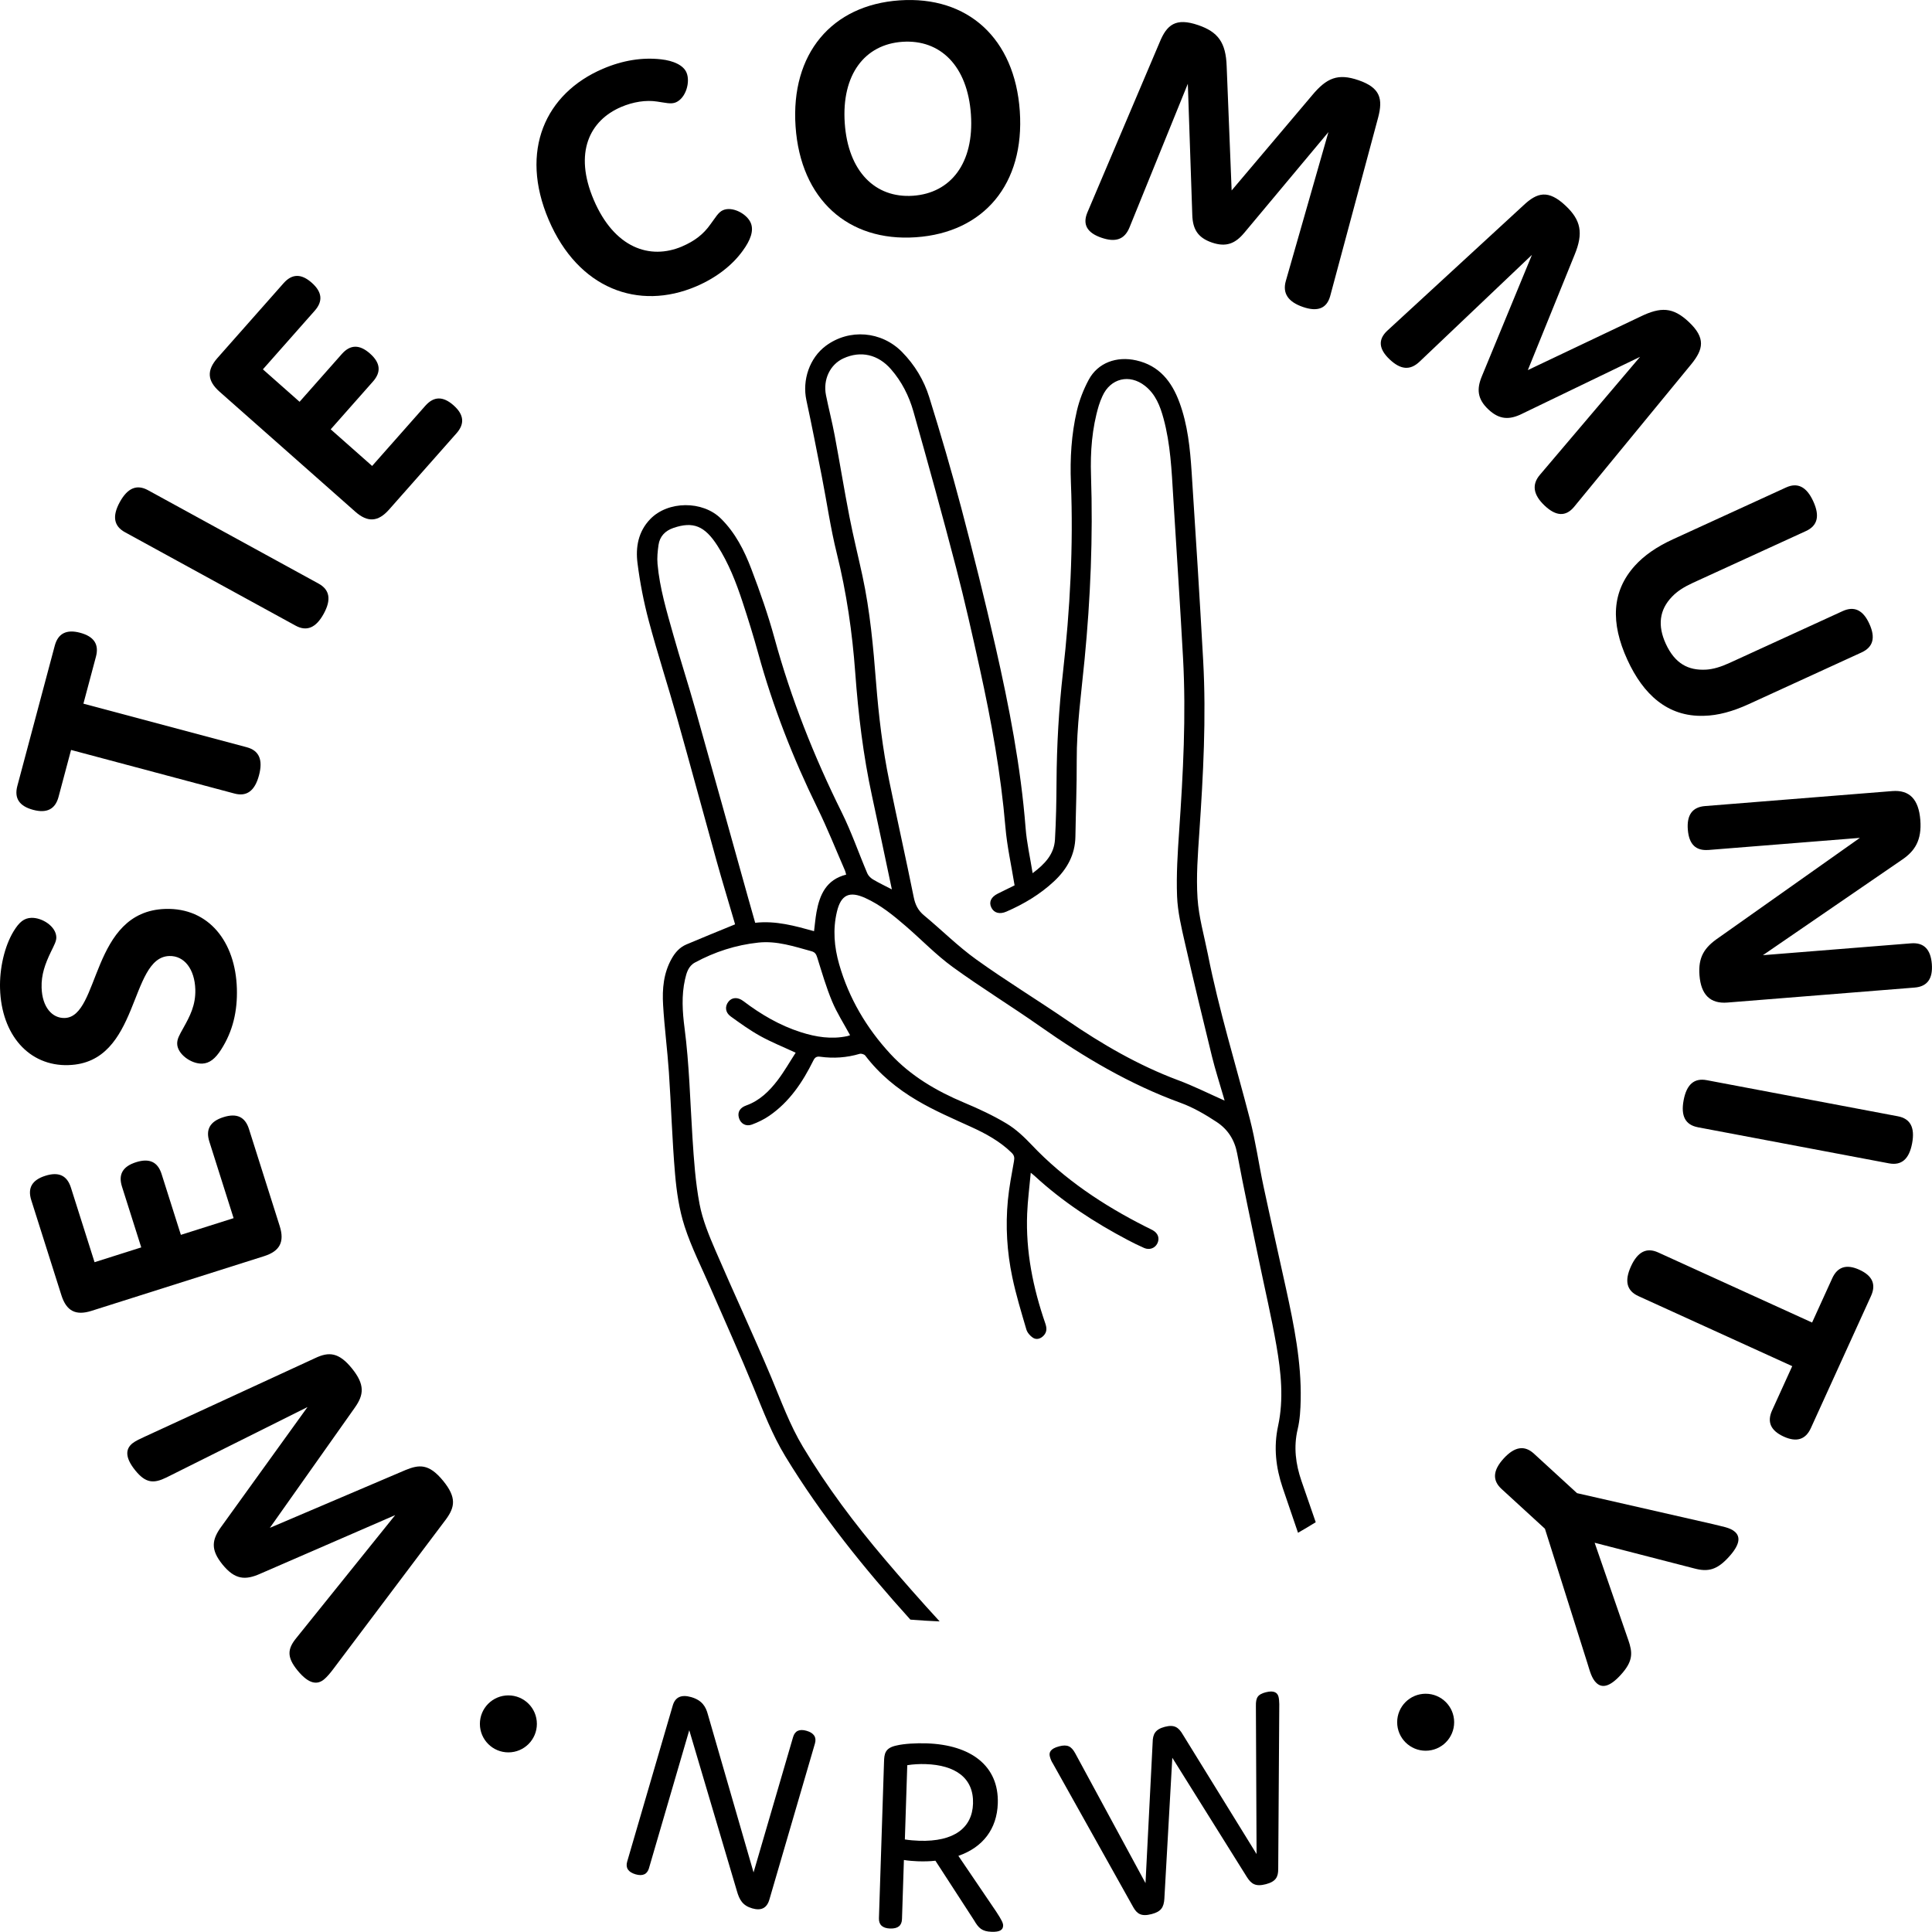
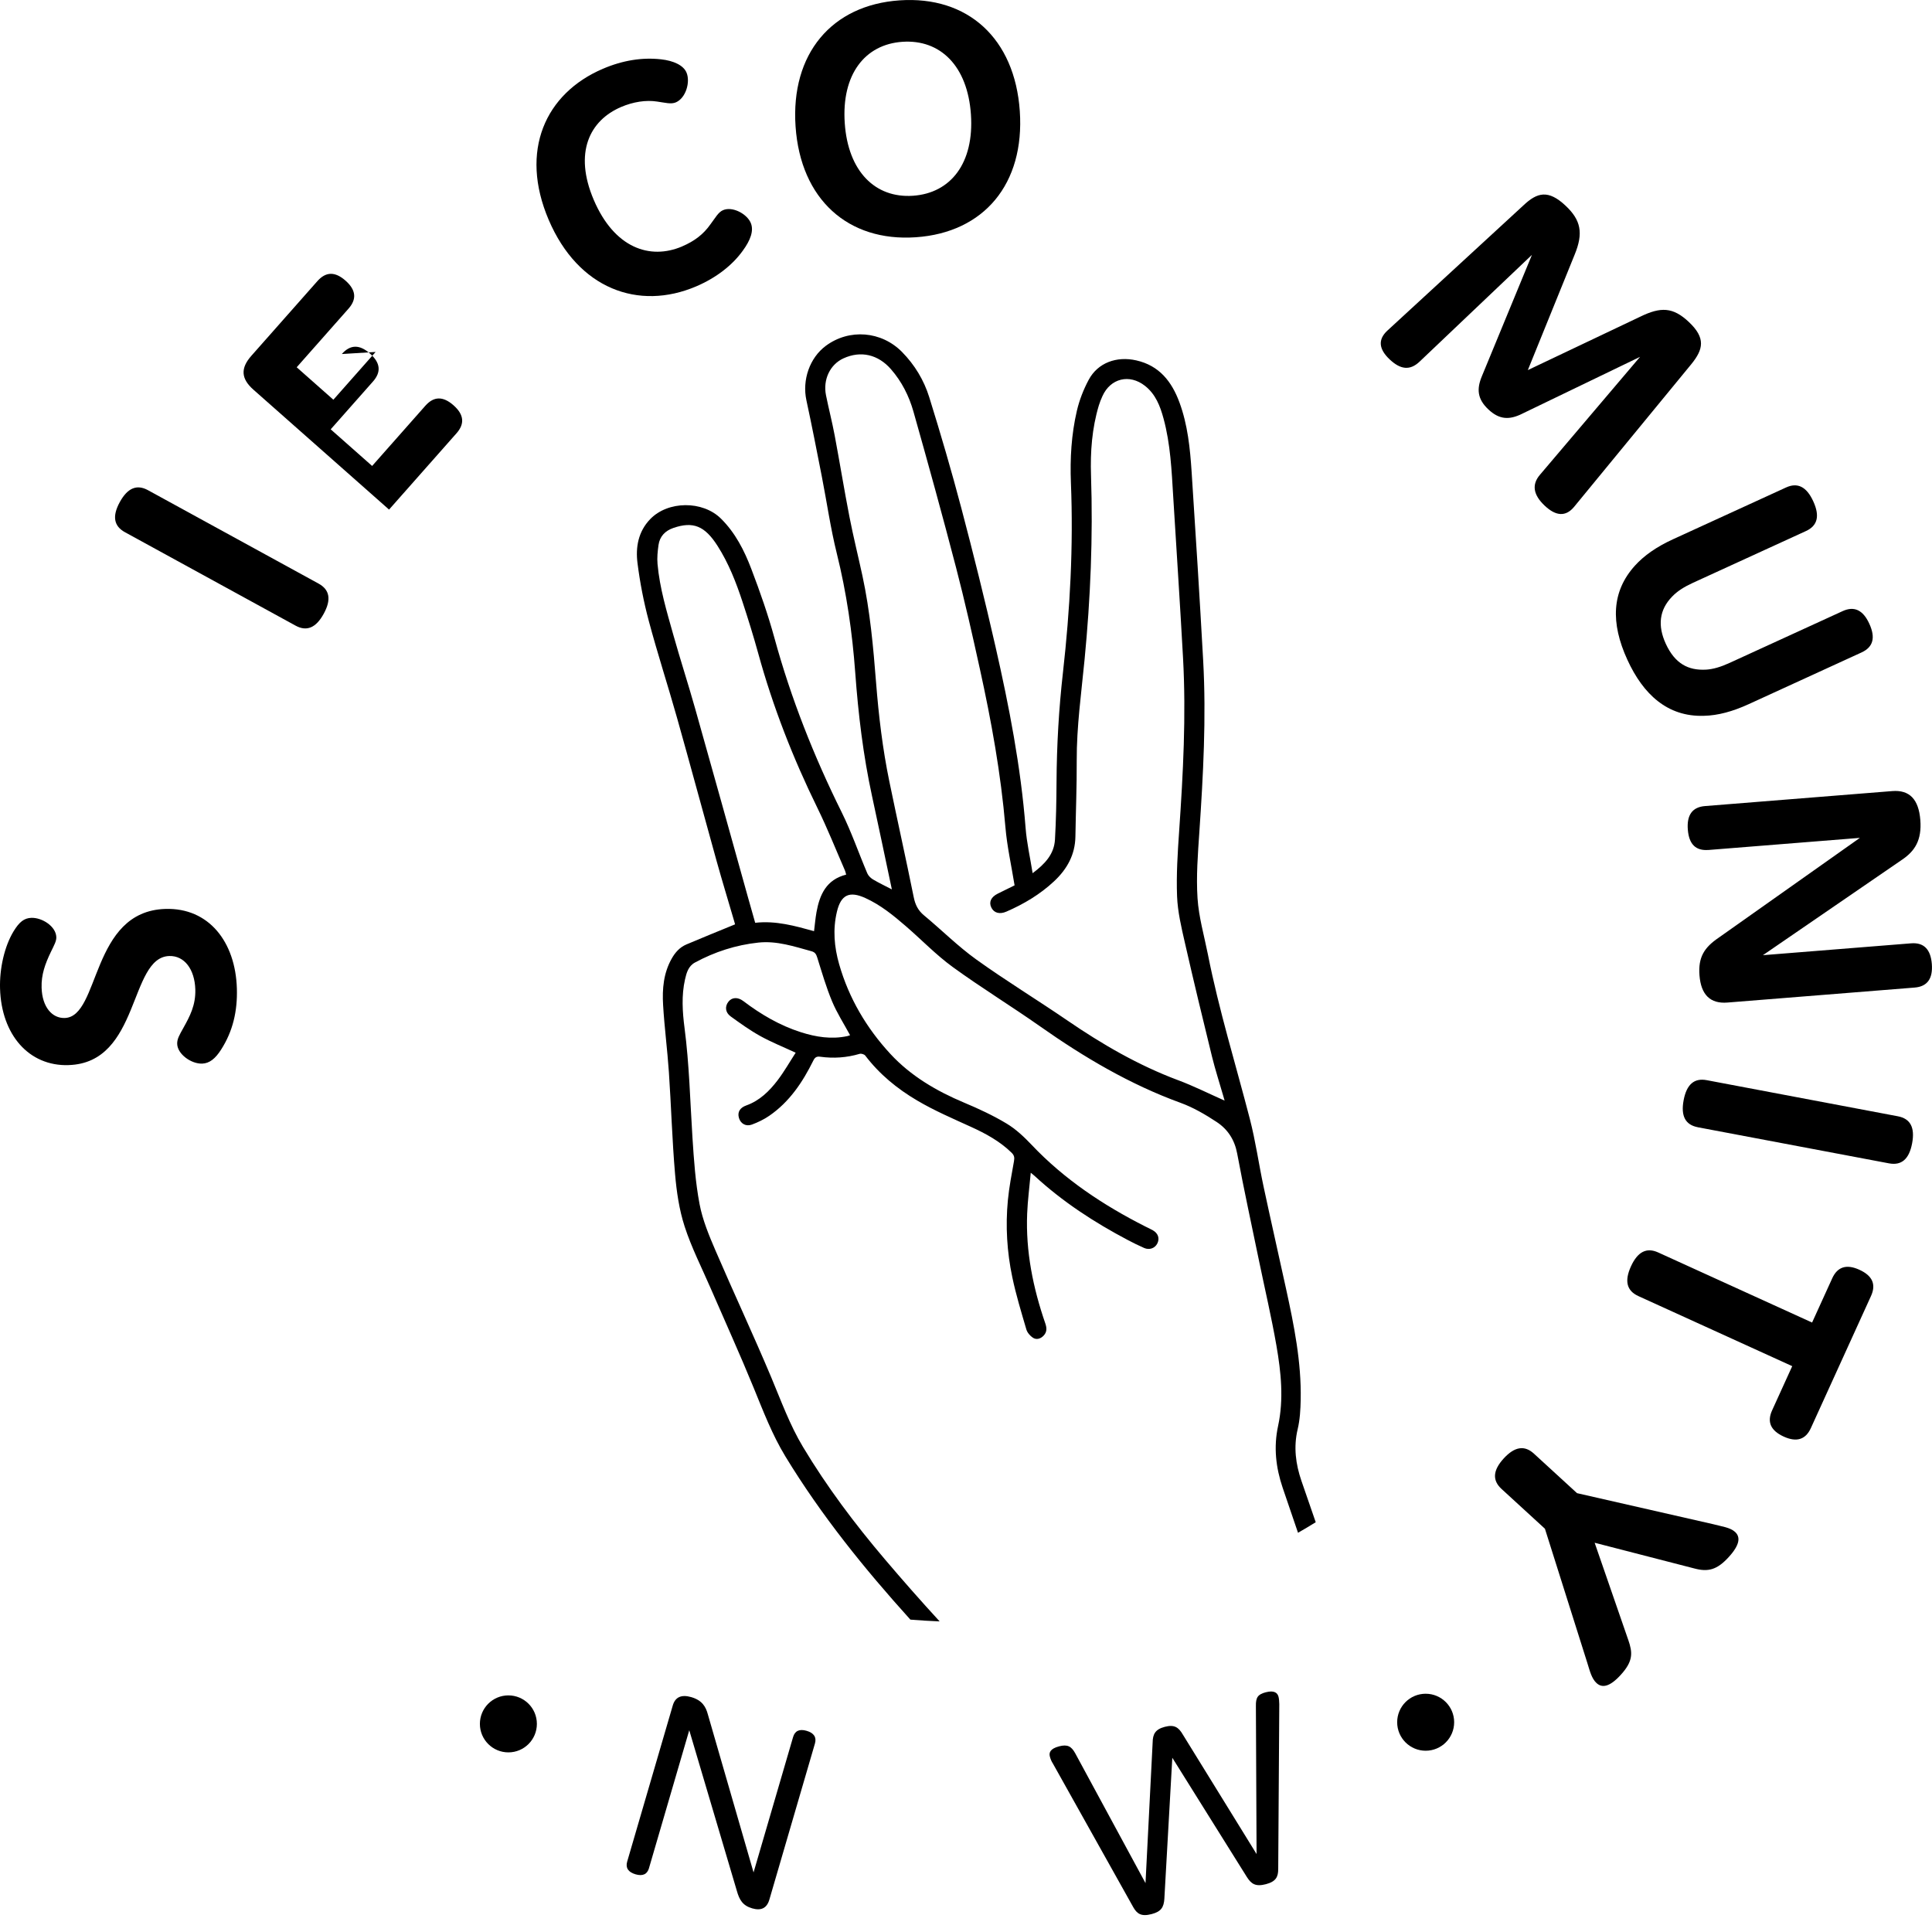
<svg xmlns="http://www.w3.org/2000/svg" id="Ebene_1" viewBox="0 0 866.5 866.42">
  <g>
-     <path d="M181.82,659.33c5.98-2.41,10.44-3.18,17.01,4.92,5.97,7.36,5.19,11.66,1.25,17.09l-50.73,67.39c-1.17,1.56-2.72,3.42-4.07,4.52-2.7,2.19-6.45,2.58-11.92-4.16-4.88-6.01-4.38-9.67-.39-14.53l44.27-55.03-60.48,26.27c-6.72,3.01-11.41,2.74-16.98-4.13-5.37-6.63-4.91-11.07-.34-17.22l38.48-53.39-63.28,31.59c-5.68,2.78-9.26,2.63-13.94-3.14-5.18-6.38-4.01-9.97-1.32-12.16,1.35-1.09,3.59-2.1,5.36-2.92l76.7-35.36c6.03-2.85,10.49-2.61,16.37,4.63,5.97,7.36,5.38,11.91,1.3,17.66l-38.08,53.88,60.78-25.9Z" />
-     <path d="M54.71,532.2c-1.72-5.42.28-9.04,6.31-10.95,6.03-1.91,9.75-.1,11.46,5.32l8.64,27.26,23.65-7.49-10.88-34.34c-1.72-5.42.28-9.04,6.31-10.95,6.02-1.91,9.75-.11,11.46,5.32l13.79,43.53c2.24,7.08.08,11.24-7,13.49l-77.42,24.53c-7.08,2.24-11.24.08-13.49-7l-13.51-42.63c-1.72-5.42.28-9.04,6.31-10.95,6.03-1.91,9.75-.11,11.47,5.32l10.6,33.44,20.94-6.64-8.64-27.26Z" />
    <path d="M30.76,477.71c-17.85.53-30.12-13.65-30.74-34.34-.27-9,1.97-18.87,6.04-25.63,2.56-4.19,4.72-5.99,8.04-6.09,4.74-.14,11.02,3.78,11.16,8.68.05,1.74-.85,3.34-2.49,6.71-2.53,5.29-4.29,10.09-4.11,15.93.26,8.84,4.83,13.77,10.36,13.6,15.95-.47,11.54-47.92,45.18-48.92,19.42-.58,31.42,14.72,32.04,35.72.3,10.11-1.8,19.18-7.09,27.4-2.57,4.03-5.19,6.16-8.51,6.26-4.9.15-11.03-4.26-11.17-8.84-.07-2.21.99-3.98,2.79-7.2,2.85-5.14,5.55-10.12,5.34-17.23-.27-9-4.88-15.19-11.67-14.99-18.16.54-12.96,47.96-45.18,48.92Z" />
-     <path d="M110.68,335.14c5.5,1.47,7.35,5.56,5.48,12.58-1.87,7.02-5.52,9.65-11.01,8.18l-73.28-19.55-5.62,21.07c-1.47,5.5-5.25,7.43-11.36,5.8-6.26-1.67-8.58-5.23-7.11-10.73l16.78-62.9c1.47-5.5,5.25-7.43,11.36-5.8,6.26,1.67,8.58,5.23,7.11,10.73l-5.62,21.07,73.28,19.55Z" />
    <path d="M142.87,261.74c4.99,2.73,5.81,7.15,2.32,13.52-3.49,6.38-7.66,8.06-12.64,5.33l-76.5-41.89c-4.99-2.73-5.81-7.15-2.32-13.52,3.49-6.37,7.66-8.06,12.64-5.33l76.5,41.89Z" />
-     <path d="M153.3,158.78c3.77-4.26,7.9-4.4,12.63-.22,4.74,4.19,5.1,8.31,1.33,12.57l-18.94,21.42,18.58,16.43,23.86-26.99c3.77-4.26,7.9-4.4,12.64-.22,4.73,4.19,5.1,8.31,1.33,12.57l-30.24,34.21c-4.92,5.56-9.6,5.85-15.16.93l-60.84-53.79c-5.56-4.92-5.85-9.6-.93-15.17l29.62-33.5c3.77-4.26,7.9-4.4,12.63-.22,4.73,4.19,5.1,8.31,1.33,12.57l-23.23,26.28,16.45,14.55,18.94-21.42Z" />
+     <path d="M153.3,158.78c3.77-4.26,7.9-4.4,12.63-.22,4.74,4.19,5.1,8.31,1.33,12.57l-18.94,21.42,18.58,16.43,23.86-26.99c3.77-4.26,7.9-4.4,12.64-.22,4.73,4.19,5.1,8.31,1.33,12.57l-30.24,34.21l-60.84-53.79c-5.56-4.92-5.85-9.6-.93-15.17l29.62-33.5c3.77-4.26,7.9-4.4,12.63-.22,4.73,4.19,5.1,8.31,1.33,12.57l-23.23,26.28,16.45,14.55,18.94-21.42Z" />
    <path d="M305.98,110.49c5.52-2.36,9.53-5.44,12.63-9.86,2.31-3.05,3.51-5.45,5.69-6.38,4.21-1.8,10.66,1.63,12.4,5.7,1.49,3.49-.11,7.78-3.59,12.53-4.64,6.45-11.84,12.1-20.85,15.95-25.87,11.05-52.95,1.14-66.17-29.82-13.22-30.95-1.54-56.72,24.32-67.77,9.01-3.85,17.73-5.16,26.02-4.24,5.77.63,10.1,2.73,11.46,5.93,1.8,4.21-.26,11.45-4.77,13.38-2.18.93-4.75.14-8.4-.36-4.98-.79-10.77.13-16.15,2.43-14.09,6.02-21.33,20.45-12.27,41.67,9.18,21.51,25.13,27.07,39.66,20.86Z" />
    <path d="M403.45.16c30.58-2.1,51.69,17.05,53.93,49.68,2.24,32.63-16.06,54.47-46.64,56.57-30.42,2.09-51.69-17.05-53.93-49.68-2.24-32.63,16.22-54.48,46.64-56.57ZM409.45,87.8c17.02-1.17,27.5-14.71,26.01-36.47-1.49-21.75-13.72-33.74-30.74-32.58-16.87,1.16-27.34,14.7-25.85,36.46,1.49,21.75,13.72,33.74,30.58,32.59Z" />
-     <path d="M558.05,104.41c-3.99,4.81-8.11,6.57-14.53,4.36-6.42-2.21-8.59-6.13-8.78-12.37l-2-58.83-26.13,64.36c-2.25,5.58-6.36,6.84-12.63,4.68-6.43-2.21-8.49-5.92-6.34-11.2l32.44-76.4c3.22-7.91,7.2-11.23,17.36-7.73,8.82,3.03,12.37,7.76,12.72,18.41l2.23,55.73,36.02-42.59c6.57-7.93,11.64-10.04,20.9-6.85,9.86,3.39,10.96,8.45,8.79,16.72l-21.53,80.15c-1.55,5.48-5.61,7.09-12.19,4.83-6.72-2.31-9.24-6.18-7.69-11.66l19.11-66.78-37.74,45.17Z" />
    <path d="M682.56,185.63c-5.62,2.74-10.1,2.64-15.04-2.02-4.94-4.66-5.3-9.12-2.89-14.89l22.45-54.42-50.36,47.86c-4.35,4.15-8.61,3.6-13.44-.95-4.94-4.66-5.29-8.9-1.16-12.82l61.07-56.22c6.2-5.88,11.19-7.26,19.01.12,6.78,6.4,8.07,12.17,3.99,22.01l-20.96,51.69,50.38-23.94c9.26-4.52,14.74-4.34,21.86,2.38,7.59,7.16,6.5,12.22,1.11,18.86l-52.68,64.13c-3.67,4.35-8.04,4.15-13.1-.62-5.17-4.88-5.86-9.44-2.19-13.8l44.95-52.95-53.02,25.58Z" />
    <path d="M764.92,300.35c3.4-.17,6.9-1.25,10.78-3.03l50.71-23.23c5.17-2.37,9.14-.54,11.97,5.64,2.9,6.32,1.69,10.52-3.48,12.89l-50.56,23.17c-7.18,3.29-13.82,5.12-20.19,5.25-16.28.51-27.18-9.62-34.28-25.14-7.57-16.52-7.09-30.64,3.42-42.24,4.04-4.46,9.69-8.44,17.02-11.79l50.71-23.23c5.17-2.37,9.21-.39,12.23,6.21,3.03,6.61,1.89,10.95-3.28,13.32l-50.71,23.23c-3.88,1.78-6.99,3.72-9.33,6.19-5.79,5.95-6.52,13.07-2.84,21.11,4.15,9.05,10.2,12.01,17.85,11.64Z" />
    <path d="M766.28,381.2c-5.67.45-8.76-2.47-9.29-9.08-.53-6.61,2.04-10.15,7.71-10.6l83.95-6.72c7.87-.63,11.88,3.8,12.61,12.94.73,9.14-2.53,13.99-8.09,17.77l-62.51,42.89,66.46-5.32c5.67-.45,8.77,2.63,9.3,9.24.53,6.61-2.04,10.15-7.71,10.6l-83.95,6.72c-7.72.62-11.85-3.49-12.54-12.15-.66-8.19,2.17-12.54,8.48-16.85l63.46-44.86-67.88,5.43Z" />
    <path d="M761.5,505.57c-5.59-1.06-7.74-5-6.39-12.14,1.35-7.14,4.79-10.03,10.38-8.97l85.7,16.19c5.59,1.06,7.74,5,6.39,12.14-1.35,7.14-4.79,10.03-10.38,8.97l-85.7-16.18Z" />
    <path d="M734.79,581.28c-5.18-2.36-6.32-6.7-3.31-13.31,3.01-6.61,7.04-8.6,12.22-6.24l69.02,31.43,9.03-19.84c2.36-5.18,6.41-6.46,12.16-3.84,5.9,2.68,7.59,6.58,5.24,11.76l-26.97,59.24c-2.36,5.18-6.41,6.46-12.16,3.84-5.89-2.68-7.59-6.58-5.24-11.76l9.03-19.84-69.02-31.43Z" />
    <path d="M730.3,735.56c1.92,5.62,2.31,9.4-3.46,15.69-5.02,5.47-8.36,5.84-10.8,3.6-2.21-2.03-3.04-5.57-4.08-8.88l-19.06-60.34-19.45-17.83c-4.19-3.84-3.94-8.33.97-13.69,4.91-5.36,9.36-6,13.55-2.15l19.33,17.72,60.99,13.9c3.96,1.06,7.67,1.46,9.88,3.48,2.45,2.24,2.26,5.72-2.86,11.31-5.23,5.71-9.21,6.77-15.55,5.04l-44.56-11.49,15.09,43.63Z" />
  </g>
  <g>
    <path d="M291.1,837.8c-.81,2.79-2.81,3.78-6.08,2.82-3.27-.96-4.54-2.9-3.73-5.69l20.44-70.01c1.13-3.88,3.96-5.02,8.33-3.75,4.84,1.42,6.51,4.27,7.44,7.83l20.47,70.78,17.72-60.68c.81-2.79,2.81-3.78,6.08-2.83s4.54,2.9,3.73,5.69l-20.44,70.01c-1.13,3.88-3.72,5.09-7.72,3.92-4.24-1.24-5.73-3.78-6.89-7.93l-21.32-71.95-18.04,61.77Z" />
-     <path d="M449.9,863.67c-.06,1.89-1.48,2.86-5.14,2.74-4.41-.14-5.88-1.71-7.91-5.18l-17.32-26.7c-2.53.3-5.19.34-7.96.25-1.39-.04-4.54-.27-6.17-.58l-.86,26.49c-.09,2.9-1.78,4.36-5.31,4.25-3.41-.11-5.12-1.68-5.03-4.58l2.28-70.13c.11-3.53.33-6.3,5.67-7.39,3.18-.78,8.75-1.11,13.41-.95,19.8.64,32.5,10.02,31.95,26.92-.37,11.48-6.7,19.73-17.68,23.54l16.99,25.05c2.53,3.87,3.11,5.15,3.08,6.29ZM412.25,825.58c15.64.51,23.8-5.79,24.15-16.64.38-11.6-8.02-17.31-21.27-17.74-2.77-.09-5.68.07-8.22.49l-1.08,33.3c2.01.32,4.27.52,6.42.59Z" />
    <path d="M522.23,851.49c-.26,3.98-1.47,5.86-5.74,6.98-4.64,1.21-6.55-.11-8.27-3.18l-36.03-64.4c-.62-.88-1.09-2.19-1.32-3.05-.45-1.71,0-3.52,4.14-4.61,3.79-.99,5.48,0,7.2,3.07l31.55,58.27,3.2-63.05c.05-3.8,1.19-5.92,5.46-7.04,4.27-1.12,6.19.21,8.09,3.49l33.06,53.57-.3-66.44c-.07-3.76.86-5.18,4.4-6.11,3.91-1.02,5.3.31,5.75,2.02.22.85.33,2.26.34,3.3l-.48,73.95c0,3.52-1.01,5.61-5.53,6.8-4.64,1.21-6.55-.11-8.54-3.24l-33.43-53.47-3.56,63.15Z" />
  </g>
  <circle cx="639.41" cy="772.42" r="12.78" />
  <circle cx="228.01" cy="773.16" r="12.78" />
  <path d="M583.71,664.22c-2.59-7.52-3.61-15.2-1.71-23.21,1.02-4.28,1.27-8.81,1.36-13.24.34-16.89-2.98-33.33-6.56-49.72-3.34-15.29-6.82-30.56-10.09-45.87-2.16-10.1-3.57-20.37-6.16-30.35-6.35-24.54-13.86-48.79-18.79-73.69-1.67-8.41-4.12-16.79-4.67-25.28-.64-9.85.15-19.83.82-29.72,1.73-25.61,3.13-51.23,1.71-76.9-1.56-28.21-3.34-56.42-5.18-84.61-.69-10.55-1.76-21.11-5.45-31.12-3.42-9.3-9-16.54-19.38-18.88-8.82-1.99-17.23,1.06-21.32,8.69-2.34,4.36-4.2,9.13-5.32,13.94-2.46,10.57-3.1,21.42-2.67,32.22,1.15,28.49-.38,56.86-3.57,85.14-1.85,16.37-2.79,32.75-2.88,49.21-.05,8.57-.21,17.16-.7,25.72-.38,6.57-4.52,10.96-10.02,15.07-1.13-7.11-2.64-13.65-3.15-20.27-2.15-27.49-7.39-54.47-13.49-81.28-4.72-20.77-9.87-41.45-15.3-62.05-4.41-16.75-9.29-33.38-14.44-49.92-2.37-7.6-6.5-14.46-12.19-20.24-9.22-9.37-23.64-10.56-34.16-2.77-7.29,5.39-10.69,15.35-8.73,24.43,2.45,11.34,4.67,22.72,6.9,34.1,2.26,11.54,3.91,23.22,6.74,34.62,4.37,17.58,6.94,35.39,8.26,53.39,1.36,18.65,3.57,37.15,7.54,55.43,3,13.82,5.89,27.66,8.89,41.83-3.04-1.58-5.83-2.9-8.47-4.47-1.04-.62-2.09-1.65-2.55-2.74-3.88-9.12-7.11-18.56-11.51-27.42-12.46-25.12-22.72-51.03-30.13-78.1-2.87-10.47-6.48-20.78-10.35-30.93-3.16-8.29-7.16-16.23-13.67-22.66-8.18-8.09-23.77-8.02-31.75.31-5.35,5.59-6.55,12.58-5.65,19.68,1.1,8.71,2.79,17.4,5.05,25.88,3.89,14.58,8.57,28.95,12.67,43.48,6.02,21.34,11.77,42.75,17.72,64.11,2.5,8.96,5.21,17.85,7.82,26.77.24.81.46,1.62.5,1.77-7.54,3.1-14.73,5.99-21.86,9.03-2.93,1.25-4.99,3.54-6.56,6.33-3.68,6.5-4.29,13.64-3.86,20.81.59,10.06,1.92,20.07,2.6,30.12,1.03,15.2,1.46,30.45,2.76,45.63.68,7.94,1.85,16.04,4.3,23.59,3.07,9.48,7.66,18.46,11.64,27.64,6.44,14.86,13.15,29.62,19.28,44.61,4.31,10.52,8.34,21.13,14.27,30.88,16.09,26.44,35.41,50.33,56.05,73.19,4.36.36,8.74.63,13.13.8-8.42-9.17-16.65-18.52-24.7-28.01-13.43-15.82-25.88-32.38-36.58-50.22-5.96-9.93-9.85-20.76-14.31-31.38-8-19.03-16.77-37.73-24.93-56.7-2.9-6.75-5.81-13.71-7.16-20.87-1.86-9.79-2.54-19.83-3.18-29.8-1.05-16.39-1.42-32.82-3.55-49.15-.94-7.23-1.43-14.56.21-21.81.67-2.98,1.52-5.97,4.45-7.56,8.9-4.82,18.39-7.88,28.46-8.95,8.26-.88,16.02,1.74,23.83,3.89,1.64.45,2.11,1.38,2.58,2.88,2.06,6.58,3.98,13.23,6.63,19.58,2.18,5.23,5.31,10.07,8.08,15.19-.38.13-.8.32-1.24.41-7.12,1.52-14.05.41-20.83-1.75-9.47-3.02-17.93-7.99-25.82-13.97-2.44-1.85-5.02-1.73-6.6.2-1.74,2.13-1.55,4.88.93,6.68,4.3,3.11,8.64,6.23,13.27,8.8,4.95,2.75,10.25,4.86,15.89,7.48-2.65,4.08-5.11,8.43-8.1,12.36-3.71,4.87-8.07,9.16-14.05,11.29-2.87,1.02-4.07,3.03-3.29,5.63.76,2.54,3.11,3.95,5.82,2.95,2.72-1.01,5.41-2.31,7.79-3.95,9.07-6.24,14.98-15.11,19.76-24.79.76-1.54,1.61-1.89,3.1-1.68,5.98.82,11.86.42,17.67-1.3.72-.21,2.07.2,2.51.78,6.35,8.37,14.38,14.92,23.29,20.16,7.7,4.54,15.99,8.1,24.15,11.82,6.63,3.02,12.92,6.44,18.19,11.59,1.18,1.15,1.36,2.17,1.08,3.73-1.04,5.84-2.18,11.68-2.75,17.57-1.11,11.58-.41,23.15,1.98,34.51,1.66,7.91,4.03,15.68,6.31,23.45.42,1.43,1.68,2.89,2.95,3.72,1.56,1.01,3.36.52,4.75-.9,1.61-1.65,1.49-3.51.8-5.51-5.5-15.95-8.83-32.29-8.14-49.25.24-5.97,1.03-11.91,1.61-18.35.94.77,1.32,1.05,1.66,1.37,12.59,11.63,26.81,20.88,41.91,28.84,2.39,1.26,4.82,2.46,7.29,3.54,2.38,1.04,4.85.11,5.91-2.02,1.11-2.24.39-4.51-1.94-5.87-1.09-.64-2.27-1.15-3.4-1.72-18.91-9.58-36.37-21.15-51.05-36.66-3.36-3.55-7.05-7.03-11.2-9.52-6.02-3.62-12.48-6.63-18.97-9.35-12.48-5.23-24.03-12.01-33.18-21.91-10.65-11.53-18.59-24.93-22.96-40.2-2.22-7.77-2.89-15.62-1.01-23.54,1.82-7.67,5.61-9.4,12.75-6.16,6.83,3.1,12.55,7.77,18.14,12.6,7.03,6.07,13.53,12.86,21.01,18.31,12.78,9.29,26.3,17.56,39.24,26.66,19.72,13.87,40.28,26.03,63.05,34.31,5.68,2.07,11.07,5.23,16.14,8.57,4.93,3.25,8.03,7.93,9.19,14.14,3,16.09,6.49,32.09,9.8,48.12,2.62,12.68,5.59,25.3,7.81,38.05,2.07,11.91,3.33,24.03.74,36.01-2.06,9.54-1,18.67,2.04,27.68,2.28,6.75,4.58,13.5,6.9,20.24,2.68-1.54,5.33-3.12,7.94-4.74-2.13-6.14-4.25-12.29-6.37-18.43ZM366.19,409.15c-.49,2.72-.72,5.49-1.09,8.48-8.55-2.36-17.09-4.8-26.4-3.76-1.11-3.92-2.2-7.73-3.27-11.55-7.87-28.16-15.69-56.33-23.64-84.47-3.13-11.08-6.69-22.05-9.81-33.13-2.94-10.46-6.11-20.9-7.08-31.79-.25-2.8.05-5.69.44-8.49.55-3.88,2.98-6.38,6.65-7.65,8.88-3.05,14.09-.95,19.83,8.04,4.99,7.82,8.34,16.41,11.22,25.17,2.5,7.62,4.89,15.28,7.02,23.02,6.59,23.97,15.59,46.99,26.53,69.3,4.5,9.18,8.28,18.71,12.37,28.09.24.55.34,1.17.54,1.86-8.92,2.24-11.89,9-13.32,16.89ZM528.28,484.43c-17.77-6.66-33.98-16.08-49.58-26.76-13.51-9.25-27.52-17.78-40.81-27.32-8.29-5.95-15.58-13.27-23.46-19.8-2.67-2.21-3.93-4.75-4.62-8.14-3.51-17.37-7.39-34.66-10.96-52.02-3-14.56-4.75-29.29-5.92-44.12-1.26-16.07-2.7-32.14-6.11-47.94-1.91-8.85-4.11-17.65-5.84-26.53-2.37-12.16-4.35-24.4-6.64-36.58-1.13-6.01-2.67-11.94-3.88-17.94-1.42-7.08,1.84-13.82,7.83-16.56,7.79-3.56,15.54-1.74,21.3,4.86,4.86,5.56,8.12,12.06,10.09,19.01,6.58,23.25,13.01,46.54,19.1,69.92,3.93,15.07,7.34,30.28,10.69,45.49,5.16,23.44,9.43,47.02,11.46,70.99.73,8.59,2.65,17.08,4.11,26.09-2.16,1.07-4.84,2.38-7.51,3.7-3.07,1.52-4.12,3.8-2.91,6.27,1.2,2.46,3.78,3.1,6.74,1.81,7.85-3.41,15.12-7.74,21.4-13.61,5.8-5.42,9.43-11.89,9.56-20.05.18-11.35.64-22.71.59-34.06-.06-15.22,2.06-30.25,3.52-45.34,2.66-27.45,3.81-54.96,2.89-82.55-.35-10.57.42-21.13,3.49-31.36.43-1.44,1.01-2.85,1.63-4.22,3.61-8.03,12.13-10.08,19.08-4.62,4.77,3.75,6.8,9.06,8.32,14.64,3.13,11.51,3.63,23.35,4.35,35.16,1.47,24.08,3.08,48.16,4.4,72.24,1.42,25.9.04,51.75-1.74,77.6-.67,9.73-1.31,19.53-.94,29.26.27,7,1.94,13.99,3.51,20.87,3.88,17.05,7.98,34.04,12.15,51.02,1.46,5.94,3.36,11.77,5.05,17.65.23.81.46,1.62.61,2.13-7.02-3.11-13.84-6.54-20.95-9.2Z" />
</svg>